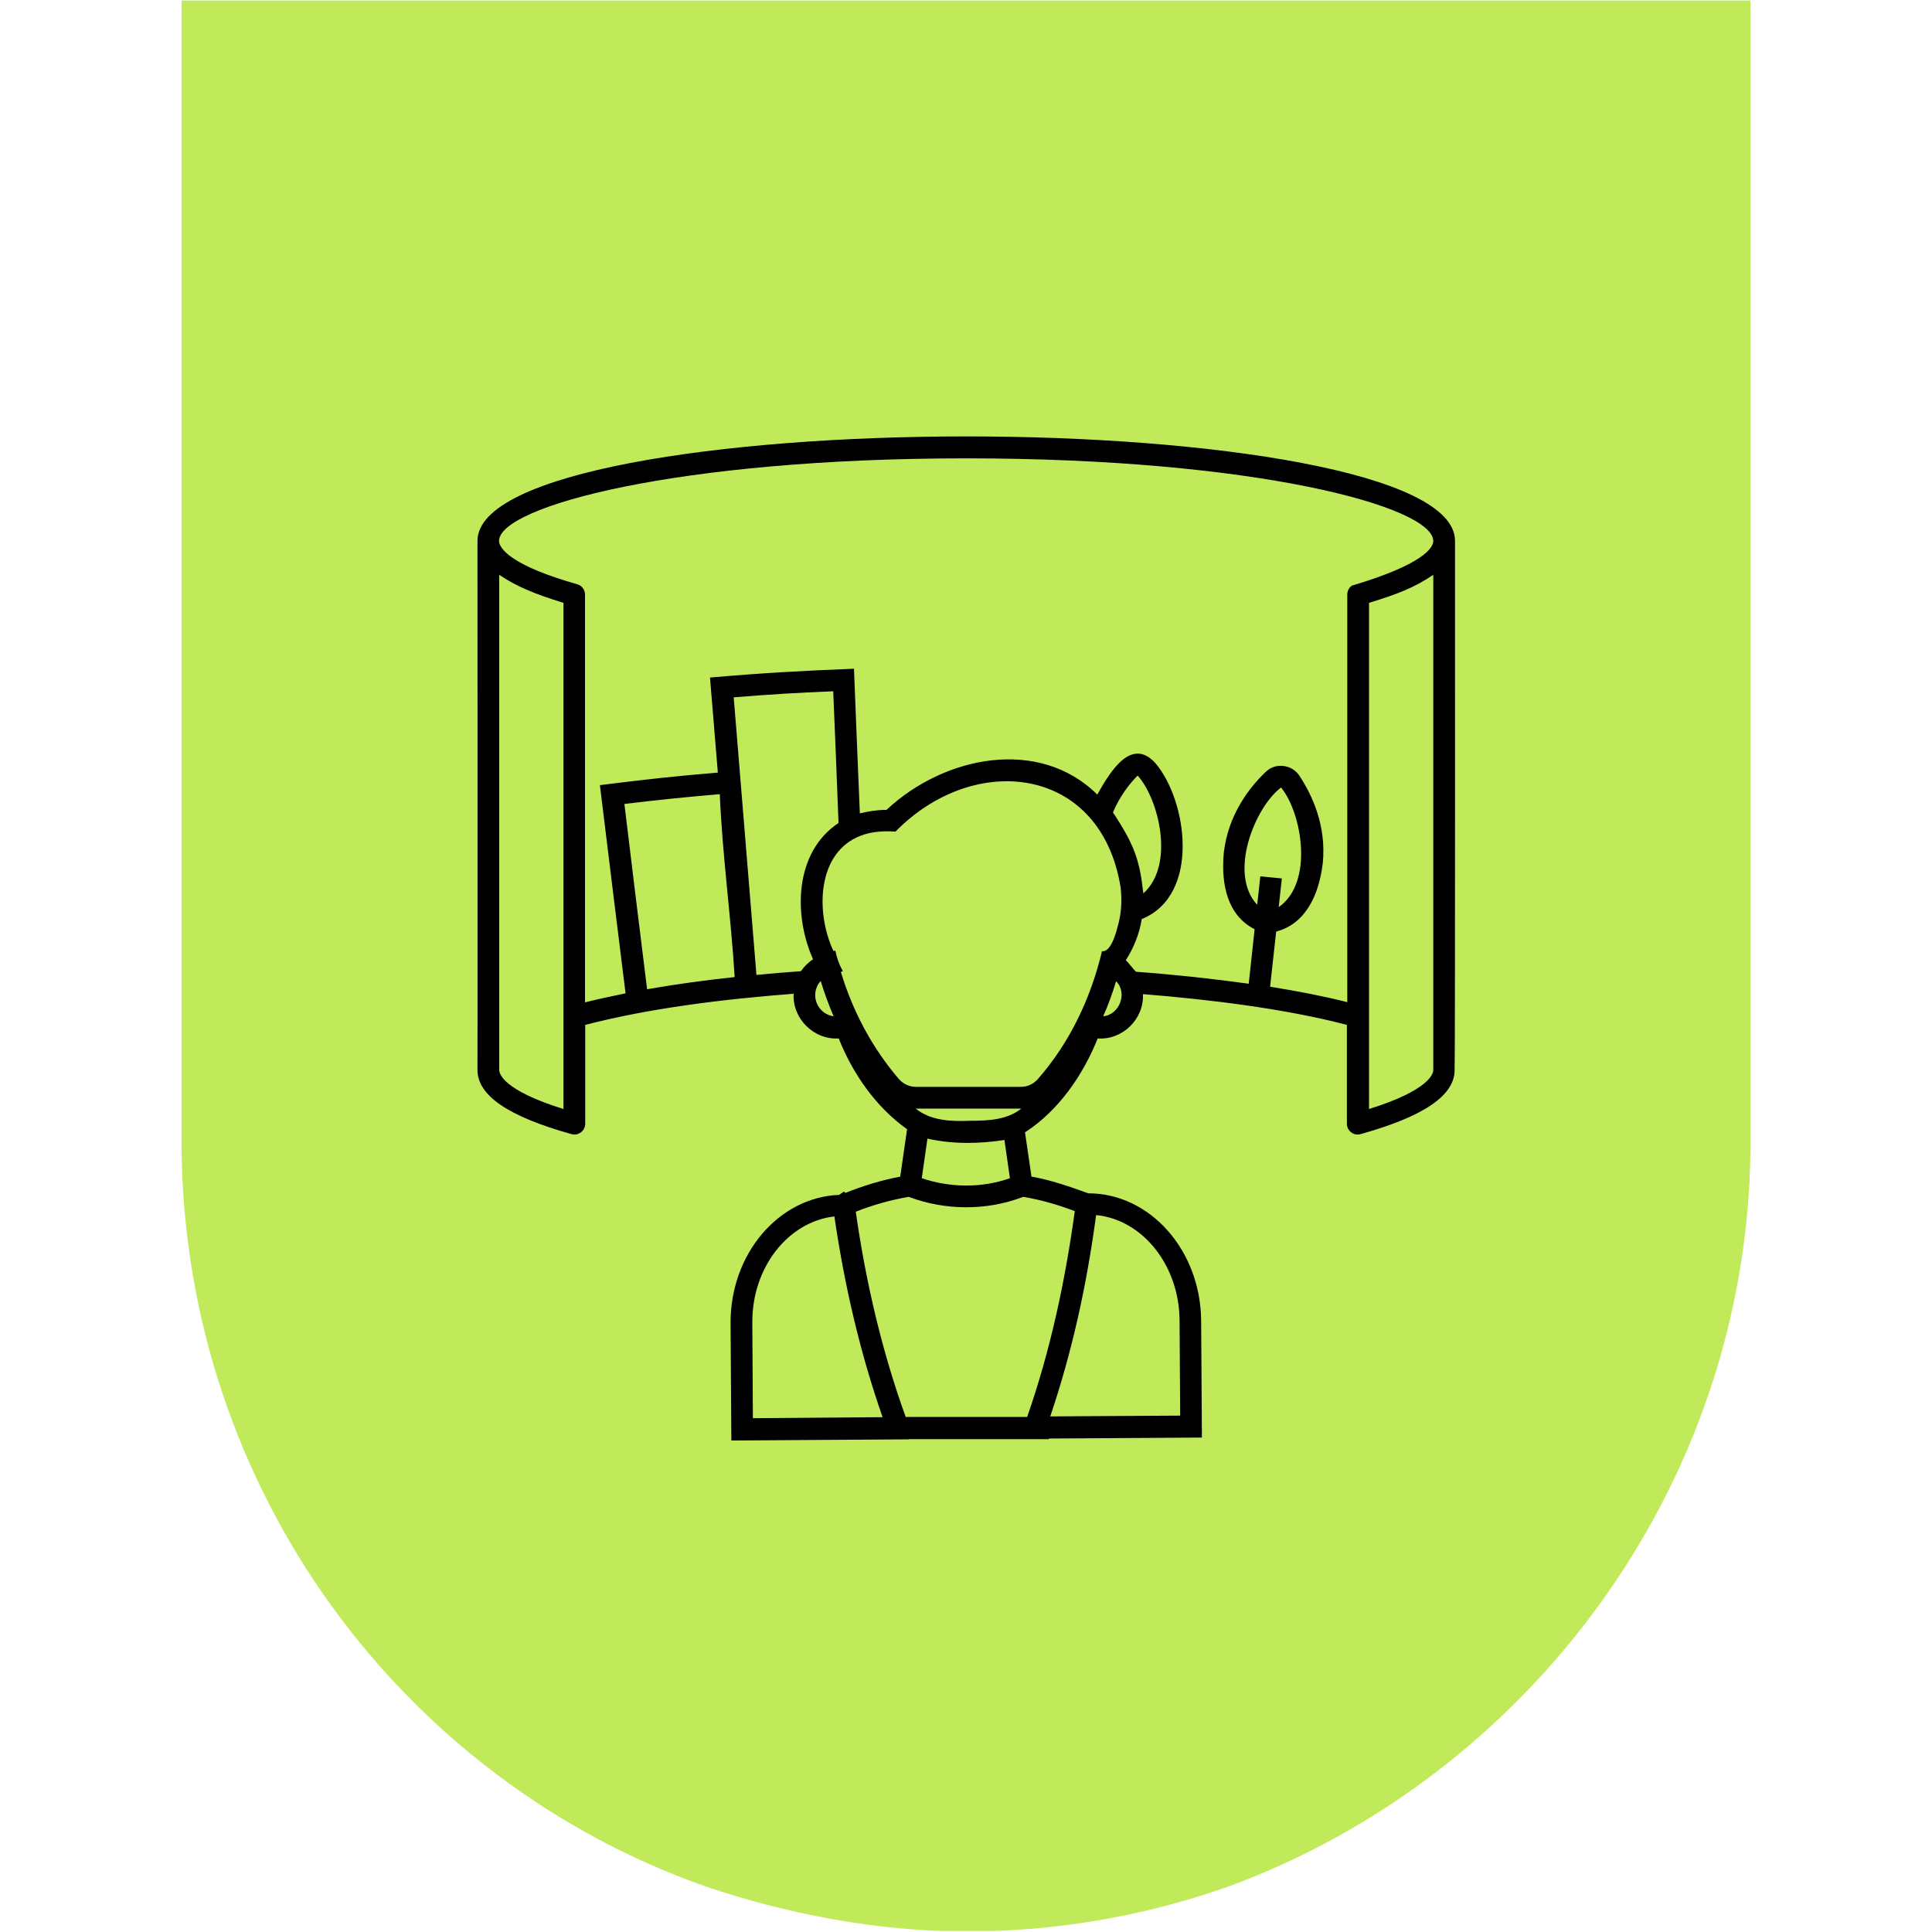
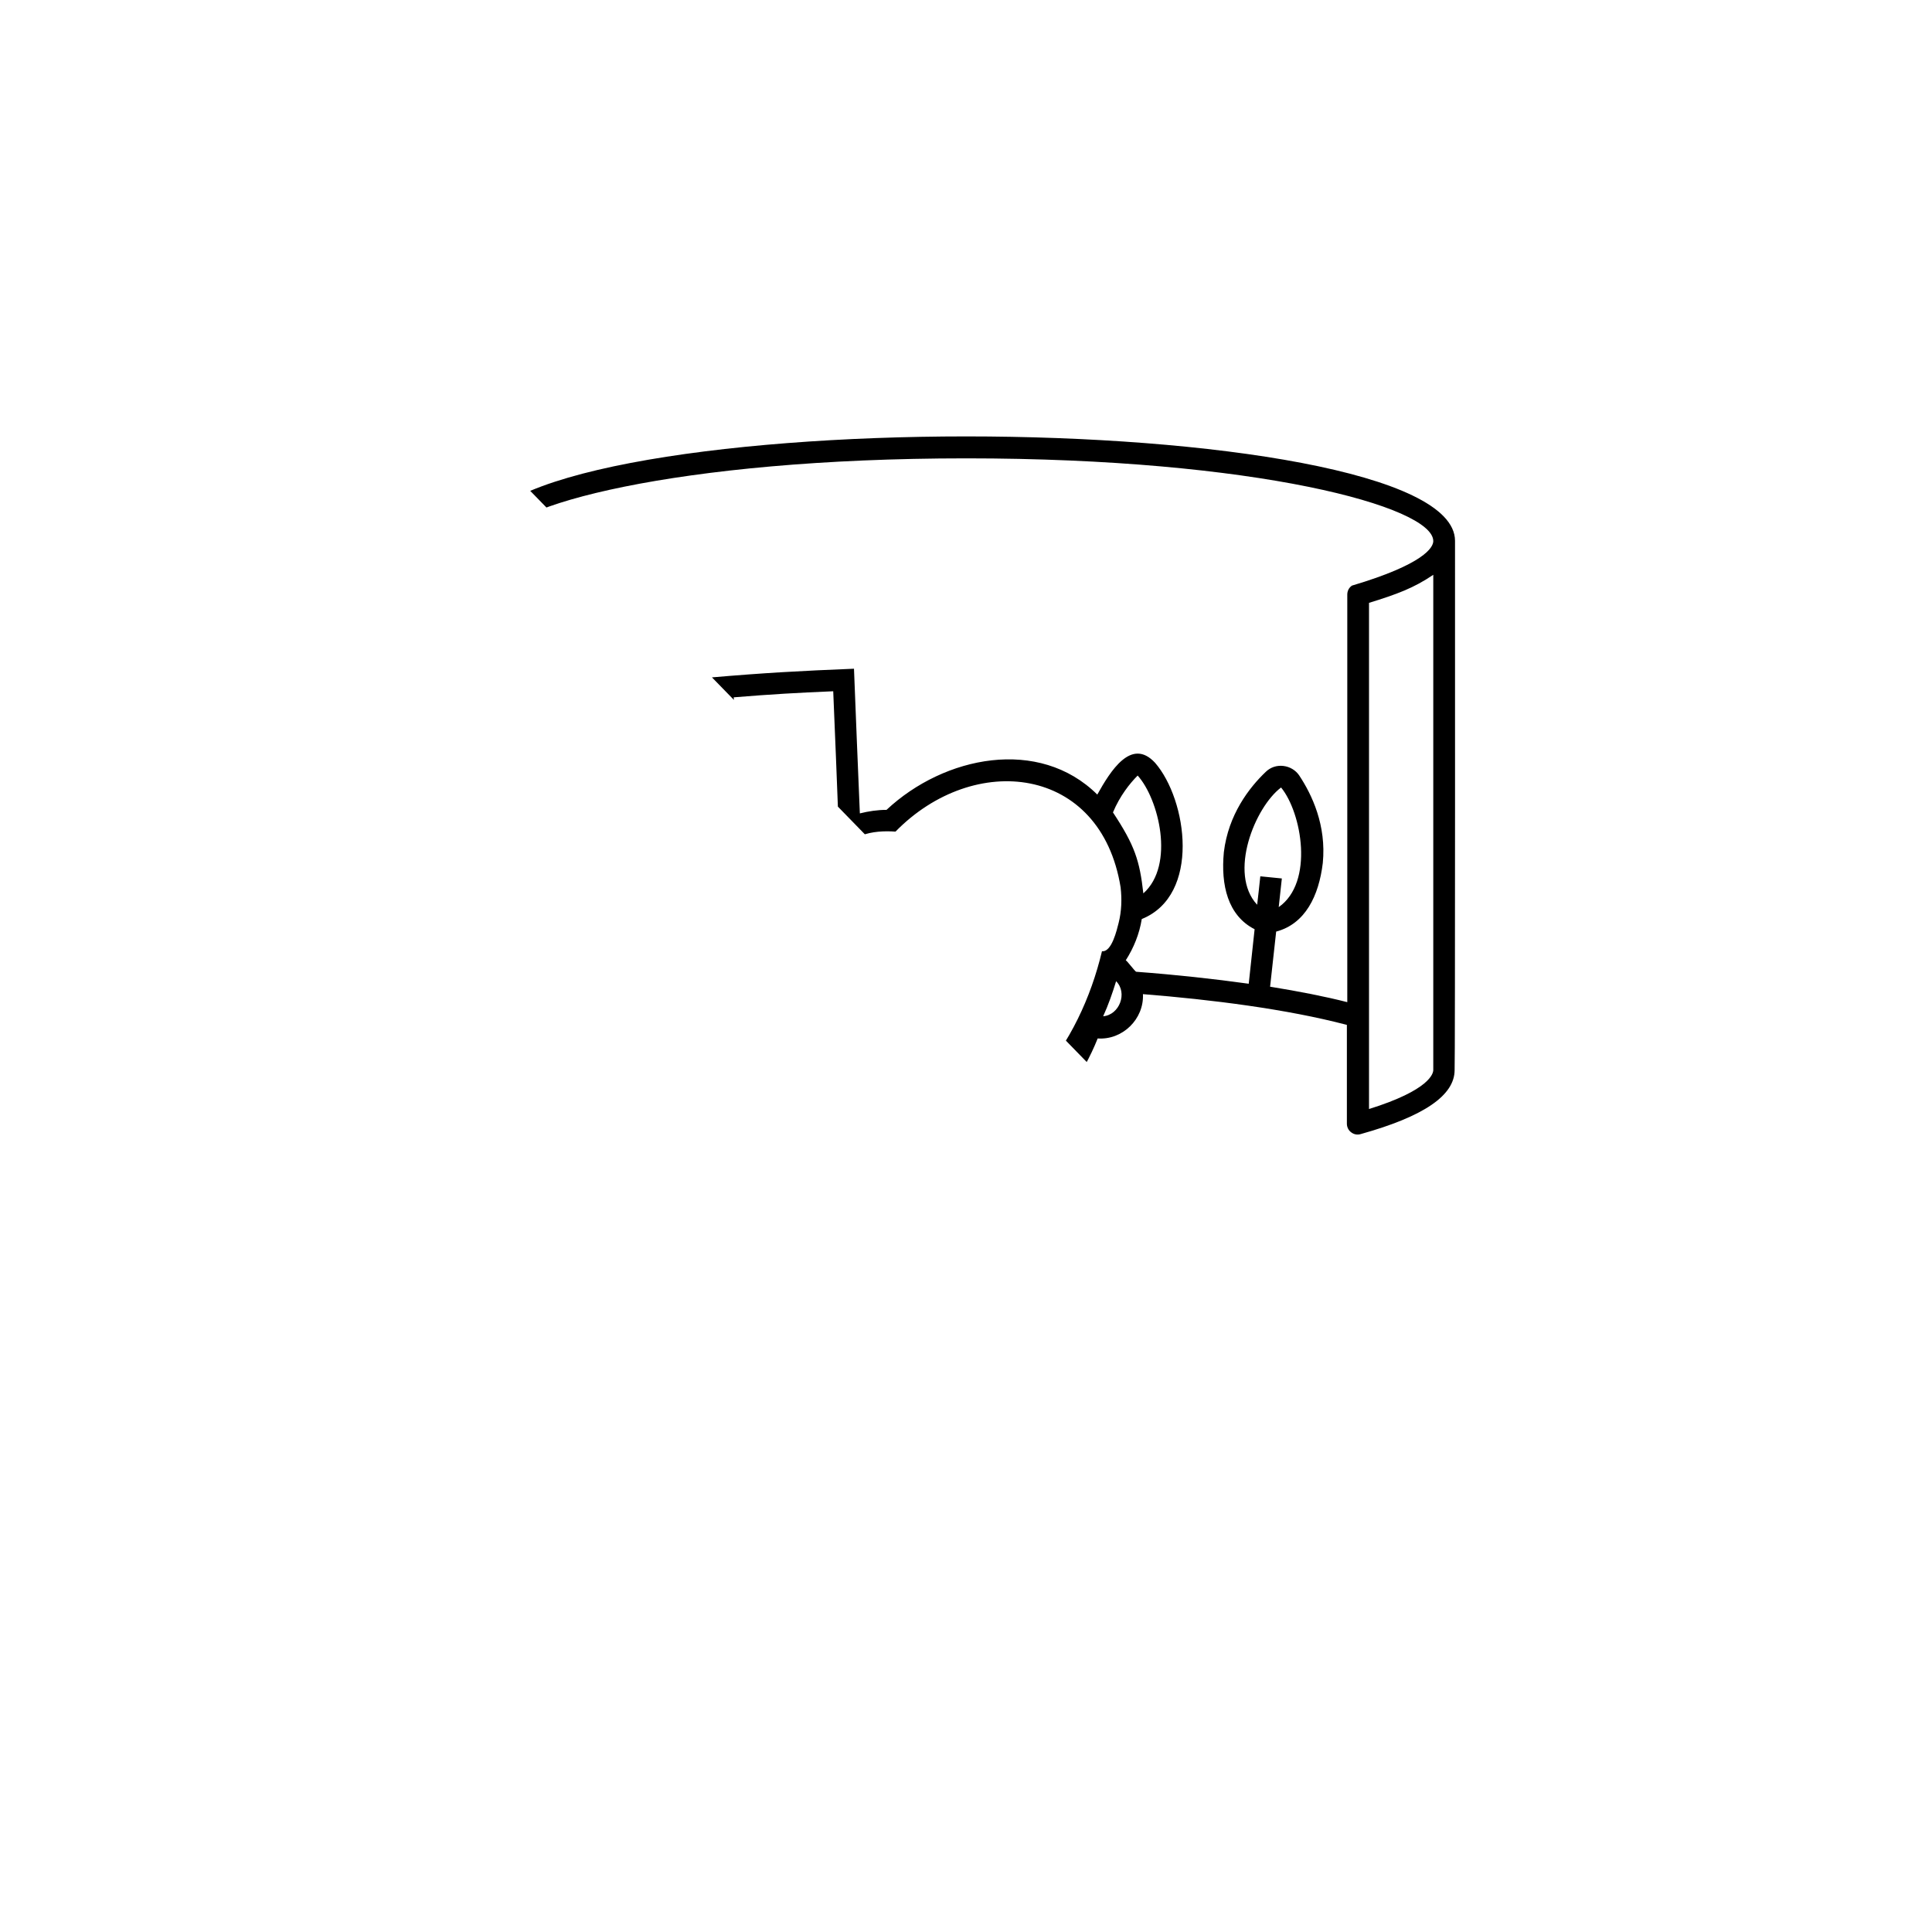
<svg xmlns="http://www.w3.org/2000/svg" width="300" zoomAndPan="magnify" viewBox="0 0 224.88 225" height="300" preserveAspectRatio="xMidYMid meet" version="1.2">
  <defs>
    <clipPath id="5e890215d7">
      <path d="M 21.082 0.059 L 203.797 0.059 L 203.797 224.938 L 21.082 224.938 Z M 21.082 0.059 " />
    </clipPath>
    <clipPath id="b7c176471e">
      <path d="M 82.02 219.664 C 91.387 222.852 102.039 224.941 112.488 224.941 C 122.941 224.941 133 223.148 142.27 219.961 C 142.465 219.863 142.664 219.863 142.859 219.762 C 177.668 207.02 203.305 173.375 203.797 134.051 L 203.797 0.059 L 21.082 0.059 L 21.082 133.953 C 21.574 173.574 46.82 207.219 82.02 219.664 Z M 82.02 219.664 " />
    </clipPath>
    <clipPath id="4fcb62dde6">
-       <path d="M 55.512 50.824 L 169.449 50.824 L 169.449 167.762 L 55.512 167.762 Z M 55.512 50.824 " />
+       <path d="M 55.512 50.824 L 169.449 50.824 L 169.449 167.762 Z M 55.512 50.824 " />
    </clipPath>
  </defs>
  <g id="9a13998c9b">
    <g clip-rule="nonzero" clip-path="url(#5e890215d7)">
      <g clip-rule="nonzero" clip-path="url(#b7c176471e)">
-         <path style=" stroke:none;fill-rule:nonzero;fill:#c1ea5b;fill-opacity:1;" d="M 21.082 0.059 L 203.797 0.059 L 203.797 224.887 L 21.082 224.887 Z M 21.082 0.059 " />
-       </g>
+         </g>
    </g>
    <g clip-rule="nonzero" clip-path="url(#4fcb62dde6)">
      <path style=" stroke:none;fill-rule:nonzero;fill:#000000;fill-opacity:1;" d="M 169.391 62.969 C 169.344 55 140.734 50.824 112.469 50.824 C 84.176 50.824 55.547 55 55.547 62.992 C 55.547 62.969 55.566 124.59 55.547 124.613 C 55.547 127.578 59.125 130.023 66.496 132.078 C 66.883 132.191 67.293 132.102 67.59 131.871 C 67.91 131.645 68.094 131.254 68.094 130.867 L 68.094 119.359 C 75.578 117.418 84.086 116.371 92.367 115.73 C 92.207 118.629 94.719 121.117 97.617 120.938 C 99.234 125 101.906 128.902 105.578 131.508 L 104.781 137.031 C 102.59 137.441 100.445 138.105 98.391 138.926 L 98.23 138.766 L 97.66 139.156 C 90.613 139.43 84.977 146.051 85.023 154.109 L 85.113 167.762 L 105.805 167.625 L 105.805 167.602 L 122.074 167.602 L 122.098 167.531 L 139.914 167.418 L 139.824 153.789 C 139.754 145.594 133.867 138.973 126.684 138.973 C 124.516 138.195 122.324 137.418 120.066 137.031 C 119.816 135.32 119.562 133.582 119.312 131.871 C 123.238 129.336 126.066 125.203 127.777 120.938 C 130.676 121.141 133.184 118.676 133.047 115.777 C 141.031 116.414 149.77 117.512 156.797 119.359 L 156.797 130.867 C 156.797 131.254 156.98 131.645 157.301 131.871 C 157.617 132.121 158.031 132.191 158.395 132.078 C 165.762 130.023 169.344 127.578 169.344 124.613 C 169.414 124.59 169.391 62.969 169.391 62.969 Z M 65.562 129.156 C 58.441 126.941 58.078 125 58.078 124.613 L 58.078 66.941 C 60.109 68.312 62.23 69.18 65.562 70.207 Z M 75.301 115.207 C 74.367 107.672 73.66 101.941 72.656 93.629 C 76.875 93.129 79.477 92.855 83.766 92.488 C 84.062 99.59 85.066 106.688 85.5 113.789 C 82.078 114.156 78.68 114.613 75.301 115.207 Z M 93.211 113.105 C 91.523 113.219 89.723 113.379 88.035 113.539 C 87.168 102.945 86.254 91.828 85.387 81.211 C 89.902 80.844 92.641 80.688 96.977 80.504 C 97.184 85.617 97.41 90.707 97.594 95.844 C 92.461 99.246 92.324 106.551 94.625 111.711 C 94.078 112.078 93.602 112.559 93.211 113.105 Z M 94.879 115.891 C 94.879 115.273 95.105 114.703 95.516 114.246 C 95.949 115.641 96.43 116.984 97.023 118.355 C 95.812 118.195 94.879 117.145 94.879 115.891 Z M 87.621 165.16 L 87.555 154.039 C 87.508 147.602 91.73 142.281 97.113 141.664 C 98.277 149.633 100.078 157.465 102.727 165.043 Z M 127.594 141.508 C 132.98 142.031 137.27 147.328 137.312 153.766 L 137.383 164.863 L 122.254 164.953 C 124.812 157.352 126.477 149.793 127.594 141.508 Z M 125.109 141.051 C 123.988 149.246 122.254 157.305 119.562 165.02 L 105.418 165.02 C 102.75 157.648 100.809 149.586 99.602 141.117 C 101.562 140.34 103.66 139.746 105.762 139.383 C 109.98 140.98 114.84 141.027 119.105 139.383 C 121.137 139.727 123.145 140.297 125.109 141.051 Z M 112.969 130.523 C 110.781 130.617 108.363 130.547 106.582 129.109 L 118.879 129.109 C 117.215 130.434 115 130.523 112.969 130.523 Z M 117.555 137.215 C 114.246 138.379 110.598 138.332 107.289 137.215 L 107.949 132.602 C 110.871 133.266 113.973 133.219 116.918 132.762 C 117.121 134.246 117.352 135.73 117.555 137.215 Z M 120.816 125.66 C 120.316 126.23 119.609 126.574 118.855 126.574 L 106.582 126.574 C 105.828 126.574 105.121 126.23 104.621 125.66 C 101.492 122.008 99.258 117.785 97.867 113.195 C 97.934 113.172 98.027 113.129 98.094 113.105 C 97.684 112.352 97.387 111.551 97.227 110.707 C 97.16 110.73 97.066 110.73 97 110.754 C 94.902 106.254 95.059 99.223 100.238 97.305 C 101.492 96.828 102.887 96.758 104.23 96.848 C 113.379 87.488 128.141 89.109 130.445 103.332 C 130.605 104.703 130.559 106.117 130.219 107.465 C 130.012 108.266 129.418 110.914 128.277 110.777 C 126.977 116.234 124.539 121.414 120.816 125.66 Z M 129.555 94.613 C 130.355 92.695 131.52 91.234 132.43 90.32 C 134.871 93.016 136.812 100.73 133.094 104.043 C 132.66 100.207 132.09 98.449 129.555 94.613 Z M 128.414 118.355 C 129.008 117.055 129.512 115.617 129.922 114.27 C 131.289 115.641 130.309 118.195 128.414 118.355 Z M 146.348 105.367 C 142.949 101.711 146.098 93.996 149.133 91.711 C 151.551 94.656 152.988 102.762 148.859 105.641 C 148.973 104.613 149.086 103.516 149.223 102.305 L 146.715 102.055 C 146.598 103.266 146.461 104.34 146.348 105.367 Z M 157.391 68.199 C 157.047 68.426 156.844 68.812 156.844 69.246 L 156.844 116.711 C 154.266 116.051 151.23 115.457 147.855 114.91 C 148.129 112.488 148.332 110.547 148.562 108.492 C 151.938 107.602 153.535 104.34 153.992 100.504 C 154.426 96.117 152.734 92.559 151.254 90.32 C 150.844 89.703 150.16 89.293 149.406 89.203 C 148.629 89.109 147.898 89.359 147.352 89.887 C 145.414 91.734 142.996 94.863 142.469 99.246 C 142.105 103.082 142.926 106.621 146.051 108.219 C 145.824 110.25 145.617 112.191 145.367 114.566 C 141.262 113.996 136.879 113.516 132.27 113.172 C 132.133 113.172 131.109 111.758 131.039 111.848 C 131.977 110.387 132.637 108.746 132.91 107.031 C 139.801 104.246 138.203 93.152 134.461 88.836 C 131.699 85.844 129.262 89.793 127.73 92.535 C 120.957 85.824 109.914 88.016 103.184 94.316 C 102.133 94.316 101.082 94.477 100.078 94.727 C 99.852 89.109 99.602 83.492 99.395 77.879 C 93.211 78.129 89.016 78.355 82.625 78.906 L 83.539 89.977 C 78.566 90.387 75.051 90.777 69.805 91.438 C 70.945 100.777 71.766 107.398 72.793 115.684 C 71.105 116.027 69.531 116.371 68.07 116.734 L 68.07 69.246 C 68.07 68.676 67.684 68.176 67.156 68.039 C 63.371 66.965 61.156 65.961 59.855 65.113 C 58.191 64.043 58.055 63.242 58.055 62.992 C 58.102 58.973 78.793 53.379 112.469 53.379 C 146.164 53.379 166.859 58.996 166.859 63.016 C 166.859 63.746 165.785 65.707 157.391 68.199 Z M 166.859 124.613 C 166.859 125 166.473 126.941 159.375 129.156 C 159.375 122.465 159.375 77.945 159.375 70.207 C 162.637 69.203 164.602 68.473 166.859 66.941 Z M 166.859 124.613 " />
    </g>
  </g>
</svg>